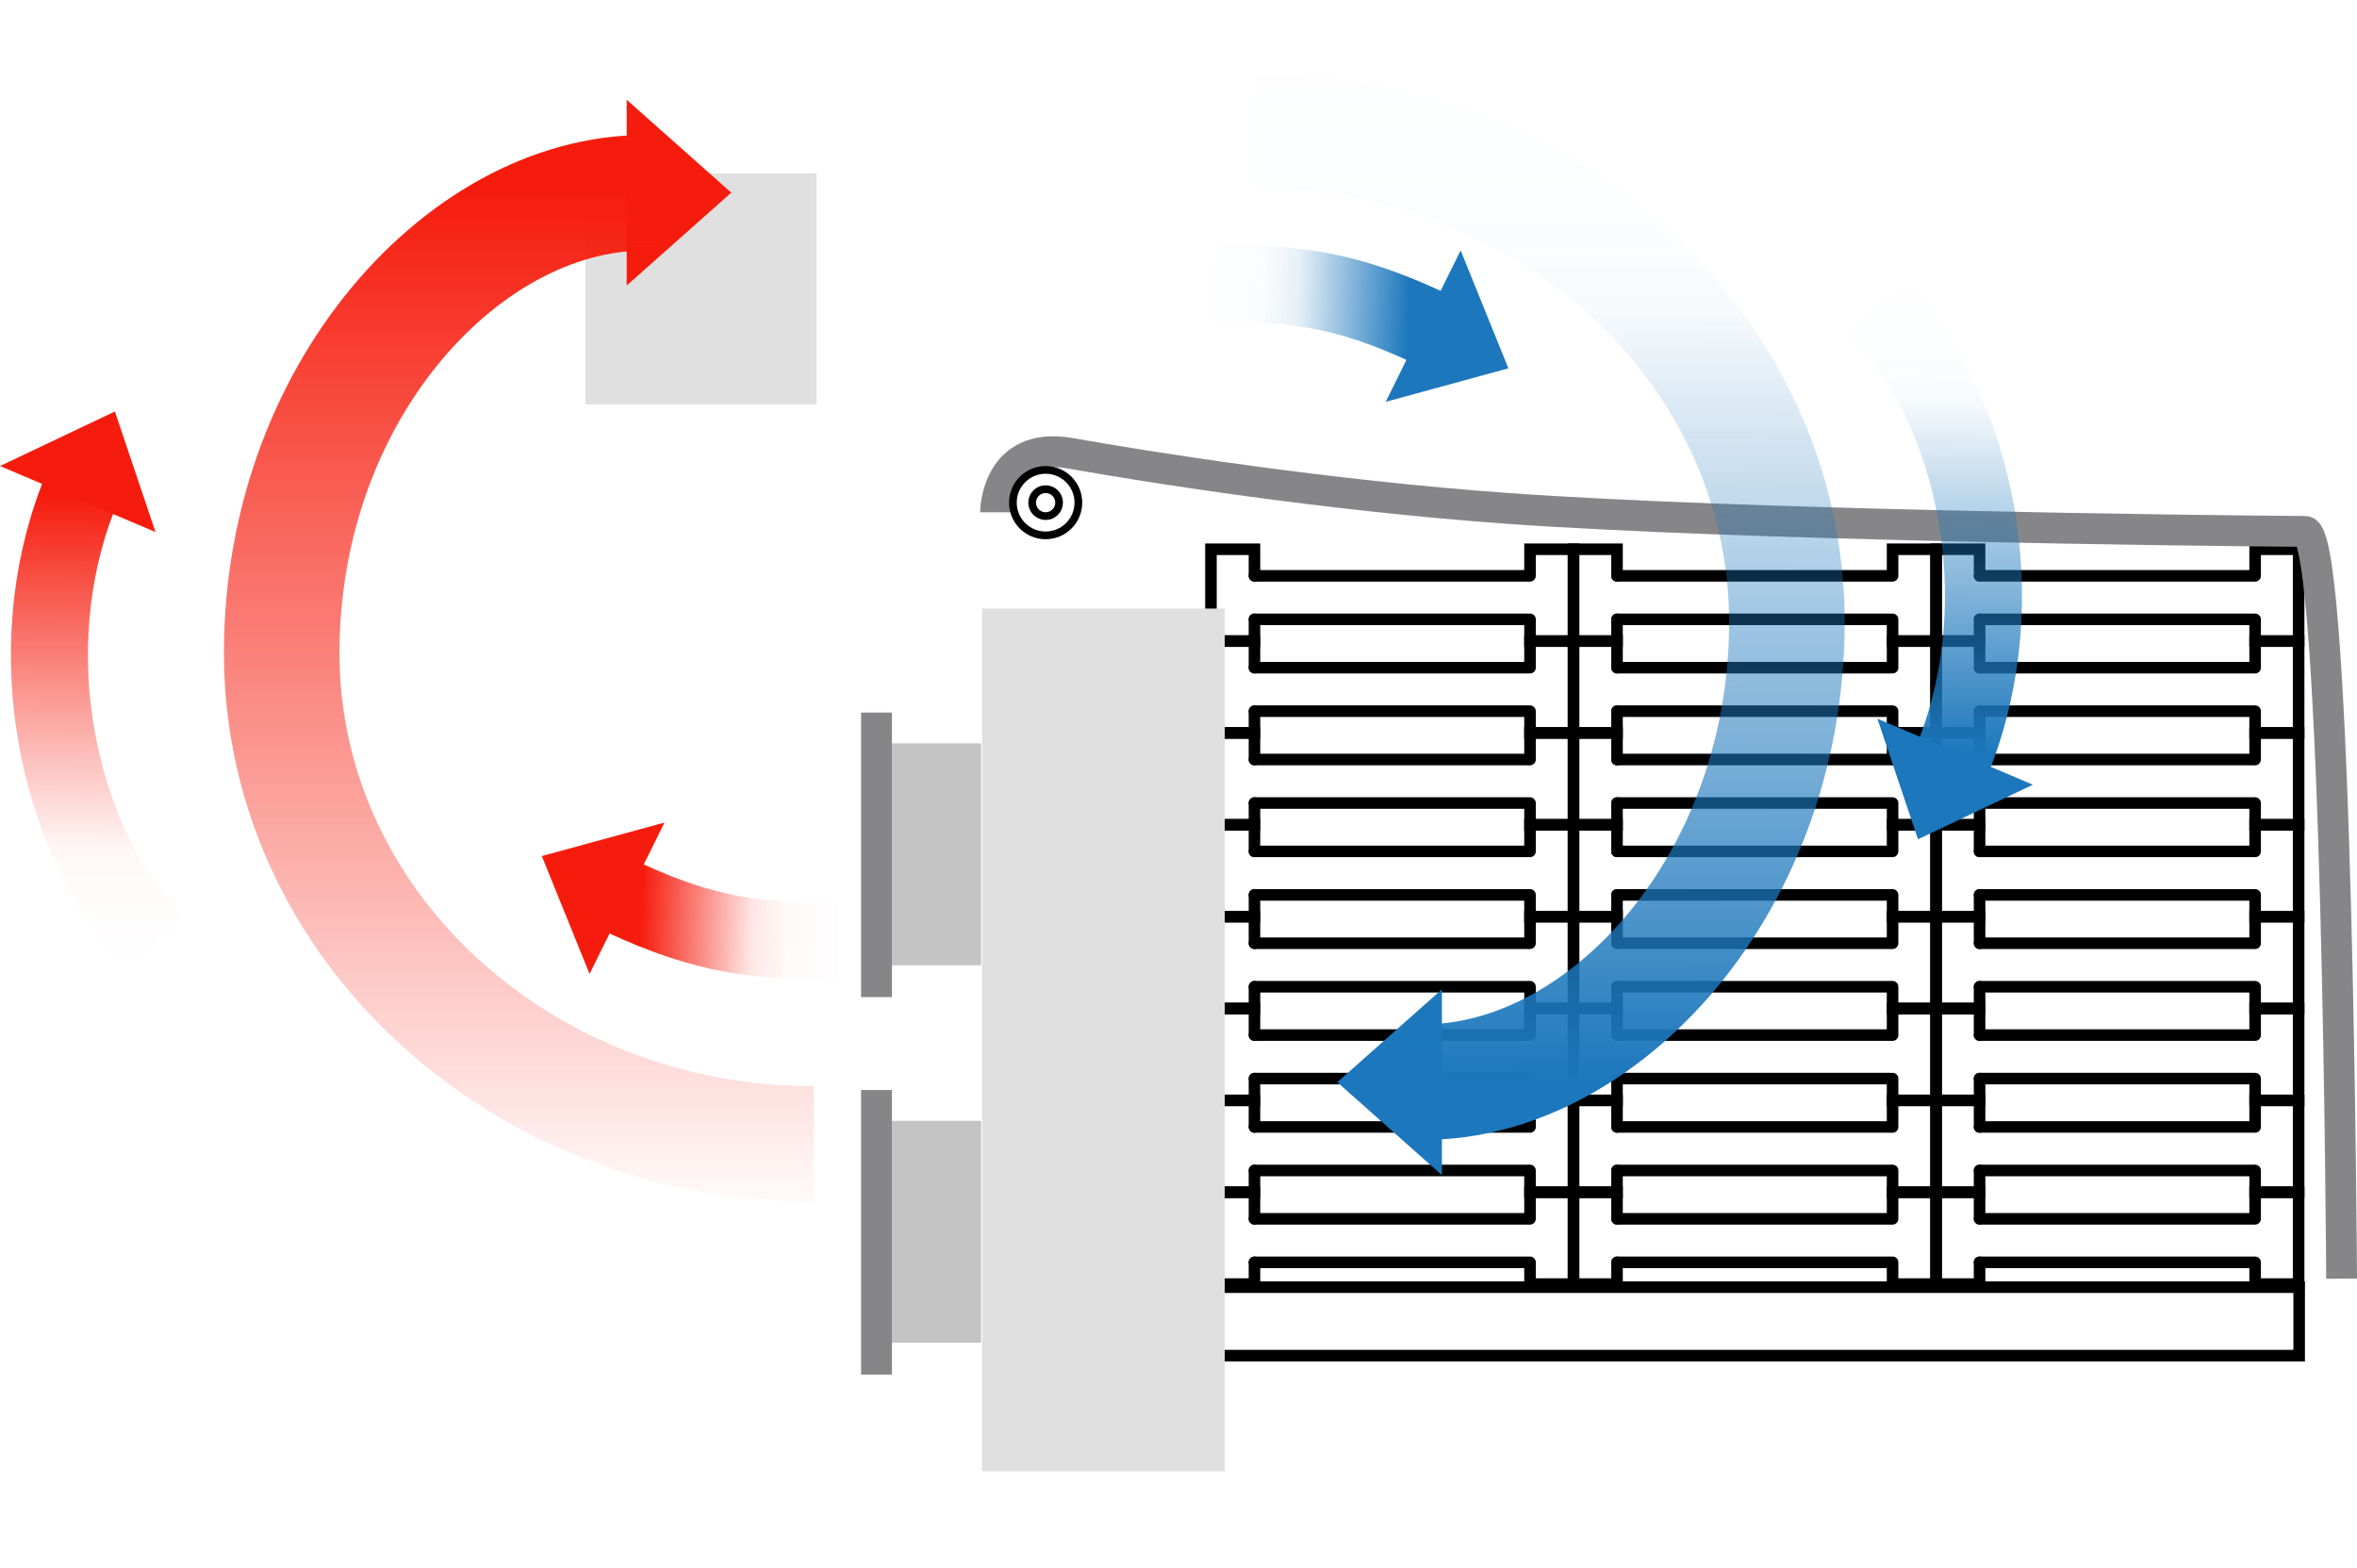
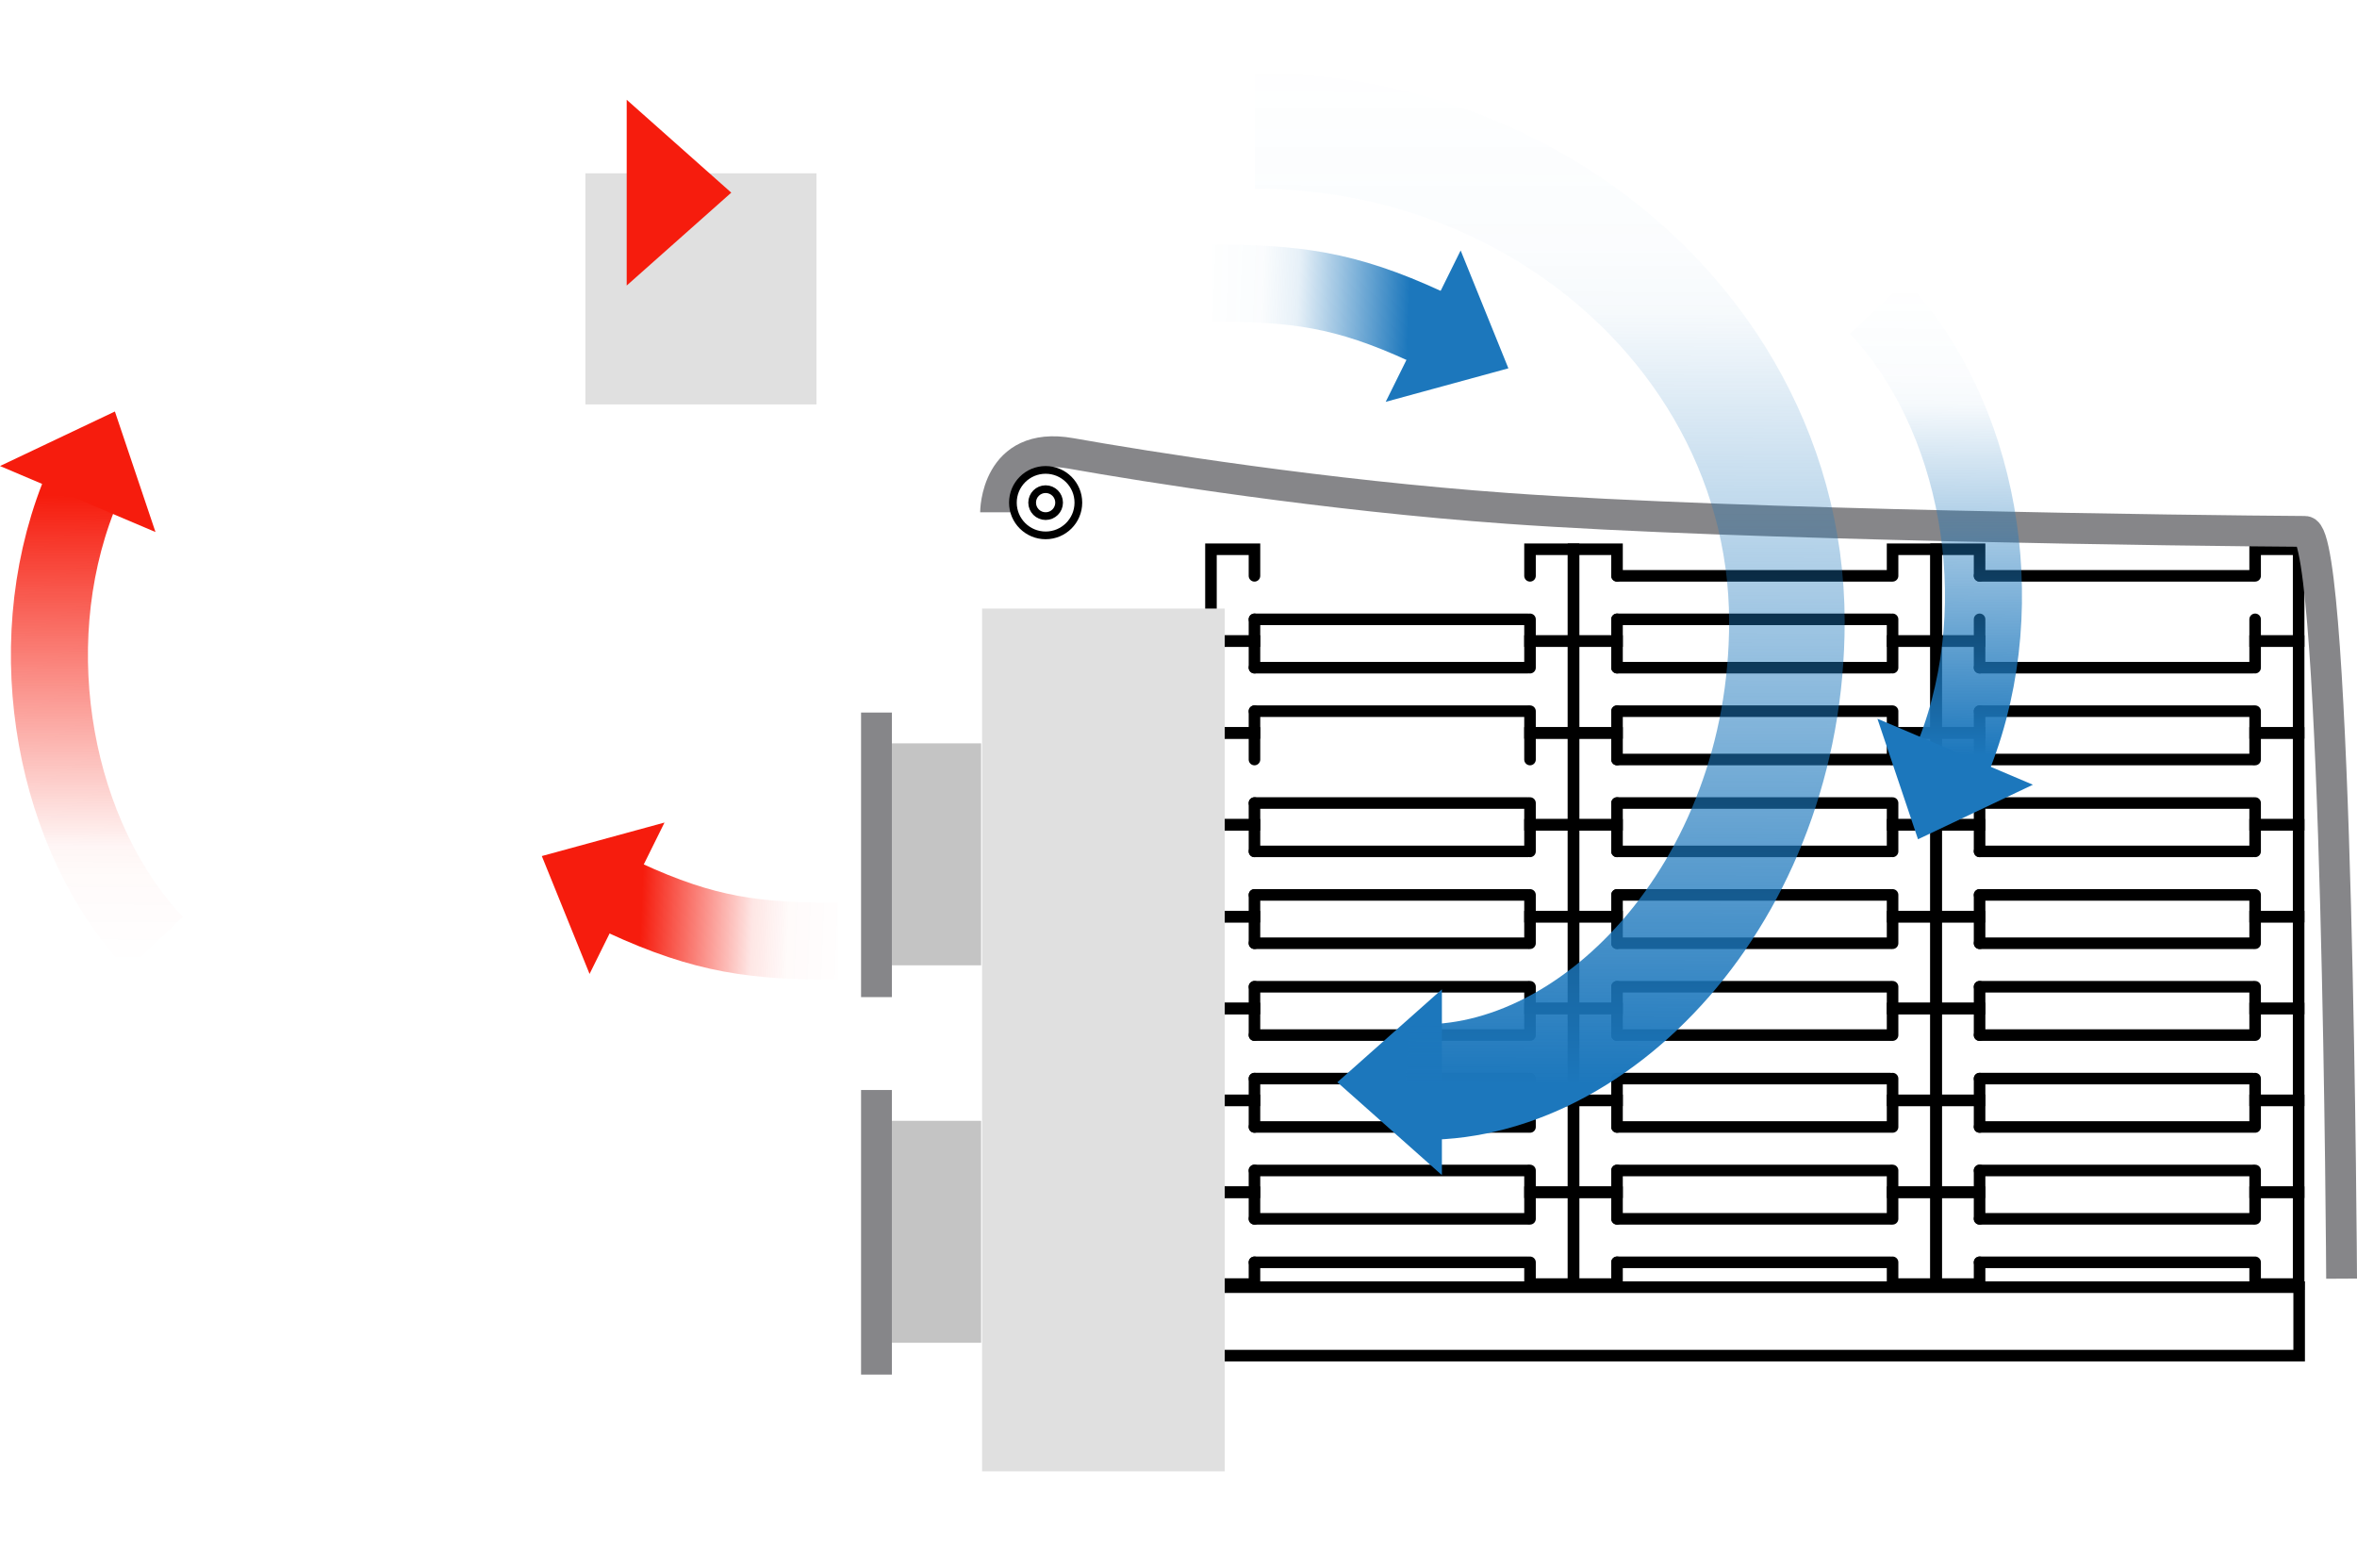
<svg xmlns="http://www.w3.org/2000/svg" width="612" height="407" viewBox="0 0 612 407" fill="none">
  <path d="M514.003 149.502V142.598H502.706V166.447H514.003V160.798" stroke="black" stroke-width="3" stroke-linecap="round" />
  <path d="M585.548 149.502V142.598H596.845V166.446H585.548V160.798" stroke="black" stroke-width="3" stroke-linecap="round" />
  <path d="M584.921 149.501H514.003" stroke="black" stroke-width="3" stroke-linecap="round" />
-   <path d="M584.921 160.798H514.003" stroke="black" stroke-width="3" stroke-linecap="round" />
  <path d="M514.003 173.35V166.447H502.706V190.295H514.003V184.647" stroke="black" stroke-width="3" stroke-linecap="round" />
  <path d="M585.548 173.35V166.447H596.845V190.295H585.548V184.647" stroke="black" stroke-width="3" stroke-linecap="round" />
  <path d="M584.921 173.35H514.003" stroke="black" stroke-width="3" stroke-linecap="round" />
  <path d="M584.921 184.647H514.003" stroke="black" stroke-width="3" stroke-linecap="round" />
  <path d="M514.003 197.199V190.295H502.706V214.143H514.003V208.495" stroke="black" stroke-width="3" stroke-linecap="round" />
  <path d="M585.548 197.198V190.295H596.845V214.143H585.548V208.495" stroke="black" stroke-width="3" stroke-linecap="round" />
  <path d="M584.921 197.198H514.003" stroke="black" stroke-width="3" stroke-linecap="round" />
  <path d="M584.921 208.495H514.003" stroke="black" stroke-width="3" stroke-linecap="round" />
  <path d="M514.003 221.047V214.143H502.706V237.992H514.003V232.343" stroke="black" stroke-width="3" stroke-linecap="round" />
  <path d="M585.548 221.047V214.143H596.845V237.992H585.548V232.343" stroke="black" stroke-width="3" stroke-linecap="round" />
  <path d="M584.921 221.047H514.003" stroke="black" stroke-width="3" stroke-linecap="round" />
  <path d="M584.921 232.343H514.003" stroke="black" stroke-width="3" stroke-linecap="round" />
  <path d="M514.003 244.895V237.992H502.706V261.84H514.003V256.192" stroke="black" stroke-width="3" stroke-linecap="round" />
  <path d="M585.548 244.895V237.992H596.845V261.84H585.548V256.192" stroke="black" stroke-width="3" stroke-linecap="round" />
  <path d="M584.921 244.895H514.003" stroke="black" stroke-width="3" stroke-linecap="round" />
  <path d="M584.921 256.192H514.003" stroke="black" stroke-width="3" stroke-linecap="round" />
  <path d="M514.003 268.744V261.84H502.706V285.689H514.003V280.041" stroke="black" stroke-width="3" stroke-linecap="round" />
  <path d="M585.548 268.744V261.84H596.845V285.689H585.548V280.04" stroke="black" stroke-width="3" stroke-linecap="round" />
  <path d="M584.921 268.744H514.003" stroke="black" stroke-width="3" stroke-linecap="round" />
  <path d="M584.921 280.04H514.003" stroke="black" stroke-width="3" stroke-linecap="round" />
  <path d="M514.003 292.592V285.689H502.706V309.537H514.003V303.889" stroke="black" stroke-width="3" stroke-linecap="round" />
  <path d="M585.548 292.592V285.689H596.845V309.537H585.548V303.889" stroke="black" stroke-width="3" stroke-linecap="round" />
  <path d="M584.921 292.592H514.003" stroke="black" stroke-width="3" stroke-linecap="round" />
  <path d="M584.921 303.889H514.003" stroke="black" stroke-width="3" stroke-linecap="round" />
  <path d="M514.003 316.441V309.537H502.706V333.386H514.003V327.737" stroke="black" stroke-width="3" stroke-linecap="round" />
  <path d="M585.548 316.441V309.537H596.845V333.386H585.548V327.737" stroke="black" stroke-width="3" stroke-linecap="round" />
  <path d="M584.921 316.441H514.003" stroke="black" stroke-width="3" stroke-linecap="round" />
  <path d="M584.921 327.737H514.003" stroke="black" stroke-width="3" stroke-linecap="round" />
  <path d="M419.864 149.502V142.598H408.568V166.447H419.864V160.798" stroke="black" stroke-width="3" stroke-linecap="round" />
  <path d="M491.41 149.502V142.598H502.706V166.446H491.41V160.798" stroke="black" stroke-width="3" stroke-linecap="round" />
  <path d="M490.782 149.501H419.865" stroke="black" stroke-width="3" stroke-linecap="round" />
  <path d="M490.782 160.798H419.865" stroke="black" stroke-width="3" stroke-linecap="round" />
  <path d="M419.864 173.35V166.447H408.568V190.295H419.864V184.647" stroke="black" stroke-width="3" stroke-linecap="round" />
  <path d="M491.41 173.35V166.447H502.706V190.295H491.41V184.647" stroke="black" stroke-width="3" stroke-linecap="round" />
  <path d="M490.782 173.35H419.865" stroke="black" stroke-width="3" stroke-linecap="round" />
  <path d="M490.782 184.647H419.865" stroke="black" stroke-width="3" stroke-linecap="round" />
  <path d="M419.864 197.199V190.295H408.568V214.143H419.864V208.495" stroke="black" stroke-width="3" stroke-linecap="round" />
  <path d="M491.41 197.198V190.295H502.706V214.143H491.41V208.495" stroke="black" stroke-width="3" stroke-linecap="round" />
  <path d="M490.782 197.198H419.865" stroke="black" stroke-width="3" stroke-linecap="round" />
  <path d="M490.782 208.495H419.865" stroke="black" stroke-width="3" stroke-linecap="round" />
  <path d="M419.864 221.047V214.143H408.568V237.992H419.864V232.343" stroke="black" stroke-width="3" stroke-linecap="round" />
  <path d="M491.41 221.047V214.143H502.706V237.992H491.41V232.343" stroke="black" stroke-width="3" stroke-linecap="round" />
  <path d="M490.782 221.047H419.865" stroke="black" stroke-width="3" stroke-linecap="round" />
  <path d="M490.782 232.343H419.865" stroke="black" stroke-width="3" stroke-linecap="round" />
  <path d="M419.864 244.895V237.992H408.568V261.84H419.864V256.192" stroke="black" stroke-width="3" stroke-linecap="round" />
  <path d="M491.41 244.895V237.992H502.706V261.84H491.41V256.192" stroke="black" stroke-width="3" stroke-linecap="round" />
  <path d="M490.782 244.895H419.865" stroke="black" stroke-width="3" stroke-linecap="round" />
  <path d="M490.782 256.192H419.865" stroke="black" stroke-width="3" stroke-linecap="round" />
  <path d="M419.864 268.744V261.84H408.568V285.689H419.864V280.041" stroke="black" stroke-width="3" stroke-linecap="round" />
  <path d="M491.41 268.744V261.84H502.706V285.689H491.41V280.04" stroke="black" stroke-width="3" stroke-linecap="round" />
  <path d="M490.782 268.744H419.865" stroke="black" stroke-width="3" stroke-linecap="round" />
  <path d="M490.782 280.04H419.865" stroke="black" stroke-width="3" stroke-linecap="round" />
  <path d="M419.864 292.592V285.689H408.568V309.537H419.864V303.889" stroke="black" stroke-width="3" stroke-linecap="round" />
  <path d="M491.41 292.592V285.689H502.706V309.537H491.41V303.889" stroke="black" stroke-width="3" stroke-linecap="round" />
  <path d="M490.782 292.592H419.865" stroke="black" stroke-width="3" stroke-linecap="round" />
  <path d="M490.782 303.889H419.865" stroke="black" stroke-width="3" stroke-linecap="round" />
  <path d="M419.864 316.441V309.537H408.568V333.386H419.864V327.737" stroke="black" stroke-width="3" stroke-linecap="round" />
  <path d="M491.41 316.441V309.537H502.706V333.386H491.41V327.737" stroke="black" stroke-width="3" stroke-linecap="round" />
  <path d="M490.782 316.441H419.865" stroke="black" stroke-width="3" stroke-linecap="round" />
  <path d="M490.782 327.737H419.865" stroke="black" stroke-width="3" stroke-linecap="round" />
  <path d="M325.726 149.502V142.598H314.429V166.447H325.726V160.798" stroke="black" stroke-width="3" stroke-linecap="round" />
  <path d="M397.271 149.502V142.598H408.568V166.446H397.271V160.798" stroke="black" stroke-width="3" stroke-linecap="round" />
-   <path d="M396.644 149.501H325.726" stroke="black" stroke-width="3" stroke-linecap="round" />
  <path d="M396.644 160.798H325.726" stroke="black" stroke-width="3" stroke-linecap="round" />
  <path d="M325.726 173.35V166.447H314.429V190.295H325.726V184.647" stroke="black" stroke-width="3" stroke-linecap="round" />
  <path d="M397.271 173.35V166.447H408.568V190.295H397.271V184.647" stroke="black" stroke-width="3" stroke-linecap="round" />
  <path d="M396.644 173.35H325.726" stroke="black" stroke-width="3" stroke-linecap="round" />
  <path d="M396.644 184.647H325.726" stroke="black" stroke-width="3" stroke-linecap="round" />
  <path d="M325.726 197.199V190.295H314.429V214.143H325.726V208.495" stroke="black" stroke-width="3" stroke-linecap="round" />
  <path d="M397.271 197.198V190.295H408.568V214.143H397.271V208.495" stroke="black" stroke-width="3" stroke-linecap="round" />
-   <path d="M396.644 197.198H325.726" stroke="black" stroke-width="3" stroke-linecap="round" />
  <path d="M396.644 208.495H325.726" stroke="black" stroke-width="3" stroke-linecap="round" />
  <path d="M325.726 221.047V214.143H314.429V237.992H325.726V232.343" stroke="black" stroke-width="3" stroke-linecap="round" />
  <path d="M397.271 221.047V214.143H408.568V237.992H397.271V232.343" stroke="black" stroke-width="3" stroke-linecap="round" />
  <path d="M396.644 221.047H325.726" stroke="black" stroke-width="3" stroke-linecap="round" />
  <path d="M396.644 232.343H325.726" stroke="black" stroke-width="3" stroke-linecap="round" />
  <path d="M325.726 244.895V237.992H314.429V261.84H325.726V256.192" stroke="black" stroke-width="3" stroke-linecap="round" />
  <path d="M397.271 244.895V237.992H408.568V261.84H397.271V256.192" stroke="black" stroke-width="3" stroke-linecap="round" />
  <path d="M396.644 244.895H325.726" stroke="black" stroke-width="3" stroke-linecap="round" />
  <path d="M396.644 256.192H325.726" stroke="black" stroke-width="3" stroke-linecap="round" />
  <path d="M325.726 268.744V261.84H314.429V285.689H325.726V280.041" stroke="black" stroke-width="3" stroke-linecap="round" />
  <path d="M397.271 268.744V261.84H408.568V285.689H397.271V280.04" stroke="black" stroke-width="3" stroke-linecap="round" />
  <path d="M396.644 268.744H325.726" stroke="black" stroke-width="3" stroke-linecap="round" />
  <path d="M396.644 280.04H325.726" stroke="black" stroke-width="3" stroke-linecap="round" />
  <path d="M325.726 292.592V285.689H314.429V309.537H325.726V303.889" stroke="black" stroke-width="3" stroke-linecap="round" />
  <path d="M397.271 292.592V285.689H408.568V309.537H397.271V303.889" stroke="black" stroke-width="3" stroke-linecap="round" />
  <path d="M396.644 292.592H325.726" stroke="black" stroke-width="3" stroke-linecap="round" />
  <path d="M396.644 303.889H325.726" stroke="black" stroke-width="3" stroke-linecap="round" />
  <path d="M325.726 316.441V309.537H314.429V333.386H325.726V327.737" stroke="black" stroke-width="3" stroke-linecap="round" />
  <path d="M397.271 316.441V309.537H408.568V333.386H397.271V327.737" stroke="black" stroke-width="3" stroke-linecap="round" />
  <path d="M396.644 316.441H325.726" stroke="black" stroke-width="3" stroke-linecap="round" />
  <path d="M396.644 327.737H325.726" stroke="black" stroke-width="3" stroke-linecap="round" />
  <rect x="313.972" y="334.189" width="283.009" height="17.776" stroke="black" stroke-width="3" />
  <g filter="url(#filter0_dd)">
    <rect x="152" y="20" width="60" height="60" fill="#E0E0E0" />
  </g>
  <path d="M189.875 50.019L162.723 25.902L162.723 74.136L189.875 50.019Z" fill="#F61C0D" />
-   <path d="M211.3 297.009C182.293 297.009 155.373 288.763 133.146 274.673C96.907 251.7 73.142 213.192 73.142 169.564C73.142 99.178 124.12 46.552 172.143 50.246" stroke="url(#paint0_linear)" stroke-width="30" />
  <path d="M29.833 106.838L6.48197e-06 120.995L40.372 138.132L29.833 106.838Z" fill="#F61C0D" />
  <path d="M40.231 244.937C14.373 217.601 4.768 168.839 20.343 129.027" stroke="url(#paint1_linear)" stroke-width="20" />
  <path d="M140.684 222.258L153.08 252.865L172.54 213.559L140.684 222.258Z" fill="#F61C0D" />
  <path d="M217.607 244.368C196.182 244.368 183.252 242.89 162.092 233.119" stroke="url(#paint2_linear)" stroke-width="20" />
  <path d="M258.5 133C258.5 133 258.5 114.237 278 117.7C297.5 121.163 343.96 128.604 391.5 132C452.173 136.334 569.719 137.794 598.5 137.97C607 138.022 608 331.982 608 331.982" stroke="#868689" stroke-width="8" />
  <circle cx="271.5" cy="130.5" r="8.5" stroke="black" stroke-width="2" />
  <circle cx="271.5" cy="130.5" r="3.5" stroke="black" stroke-width="2" />
  <g filter="url(#filter1_dd)">
    <rect x="255" y="133" width="63" height="224" fill="#E0E0E0" />
    <rect x="227" y="266" width="27.747" height="57.627" fill="#C4C4C4" />
    <path d="M227.578 258V331.881" stroke="#868689" stroke-width="8" />
    <rect x="227" y="168" width="27.747" height="57.627" fill="#C4C4C4" />
    <path d="M227.578 160V233.881" stroke="#868689" stroke-width="8" />
  </g>
  <path d="M347.241 280.983L374.392 305.1V256.866L347.241 280.983Z" fill="#1C77BC" />
  <path d="M325.815 33.993C354.823 33.993 381.742 42.239 403.969 56.329C440.208 79.302 463.973 117.81 463.973 161.438C463.973 231.823 412.995 284.45 364.972 280.756" stroke="url(#paint3_linear)" stroke-width="30" />
  <path d="M498.014 217.898L527.847 203.741L487.475 186.604L498.014 217.898Z" fill="#1C77BC" />
  <path d="M487.615 79.799C513.474 107.135 523.078 155.897 507.504 195.709" stroke="url(#paint4_linear)" stroke-width="20" />
  <path d="M391.656 95.628L379.26 65.022L359.801 104.327L391.656 95.628Z" fill="#1C77BC" />
  <path d="M314.734 73.519C336.159 73.519 349.088 74.996 370.249 84.767" stroke="url(#paint5_linear)" stroke-width="20" />
  <defs>
    <filter id="filter0_dd" x="117" y="0" width="130" height="130" filterUnits="userSpaceOnUse" color-interpolation-filters="sRGB">
      <feFlood flood-opacity="0" result="BackgroundImageFix" />
      <feColorMatrix in="SourceAlpha" type="matrix" values="0 0 0 0 0 0 0 0 0 0 0 0 0 0 0 0 0 0 127 0" />
      <feOffset dy="15" />
      <feGaussianBlur stdDeviation="17.5" />
      <feColorMatrix type="matrix" values="0 0 0 0 0 0 0 0 0 0 0 0 0 0 0 0 0 0 0.1 0" />
      <feBlend mode="normal" in2="BackgroundImageFix" result="effect1_dropShadow" />
      <feColorMatrix in="SourceAlpha" type="matrix" values="0 0 0 0 0 0 0 0 0 0 0 0 0 0 0 0 0 0 127 0" />
      <feOffset dy="10" />
      <feGaussianBlur stdDeviation="7.5" />
      <feColorMatrix type="matrix" values="0 0 0 0 0 0 0 0 0 0 0 0 0 0 0 0 0 0 0.25 0" />
      <feBlend mode="normal" in2="effect1_dropShadow" result="effect2_dropShadow" />
      <feBlend mode="normal" in="SourceGraphic" in2="effect2_dropShadow" result="shape" />
    </filter>
    <filter id="filter1_dd" x="188.578" y="113" width="164.422" height="294" filterUnits="userSpaceOnUse" color-interpolation-filters="sRGB">
      <feFlood flood-opacity="0" result="BackgroundImageFix" />
      <feColorMatrix in="SourceAlpha" type="matrix" values="0 0 0 0 0 0 0 0 0 0 0 0 0 0 0 0 0 0 127 0" />
      <feOffset dy="15" />
      <feGaussianBlur stdDeviation="17.5" />
      <feColorMatrix type="matrix" values="0 0 0 0 0 0 0 0 0 0 0 0 0 0 0 0 0 0 0.1 0" />
      <feBlend mode="normal" in2="BackgroundImageFix" result="effect1_dropShadow" />
      <feColorMatrix in="SourceAlpha" type="matrix" values="0 0 0 0 0 0 0 0 0 0 0 0 0 0 0 0 0 0 127 0" />
      <feOffset dy="10" />
      <feGaussianBlur stdDeviation="7.5" />
      <feColorMatrix type="matrix" values="0 0 0 0 0 0 0 0 0 0 0 0 0 0 0 0 0 0 0.25 0" />
      <feBlend mode="normal" in2="effect1_dropShadow" result="effect2_dropShadow" />
      <feBlend mode="normal" in="SourceGraphic" in2="effect2_dropShadow" result="shape" />
    </filter>
    <linearGradient id="paint0_linear" x1="142.591" y1="49.508" x2="142.591" y2="317.696" gradientUnits="userSpaceOnUse">
      <stop stop-color="#F61C0D" />
      <stop offset="0.856" stop-color="#F61C0D" stop-opacity="0.144" />
      <stop offset="1" stop-color="#F61C0D" stop-opacity="0" />
    </linearGradient>
    <linearGradient id="paint1_linear" x1="14.812" y1="128.691" x2="13.995" y2="250.646" gradientUnits="userSpaceOnUse">
      <stop stop-color="#F61C0D" />
      <stop offset="0.746" stop-color="#F61C0D" stop-opacity="0.04" />
      <stop offset="0.81" stop-color="#F61C0D" stop-opacity="0.02" />
      <stop offset="1" stop-color="#F61C0D" stop-opacity="0" />
    </linearGradient>
    <linearGradient id="paint2_linear" x1="159.877" y1="230.811" x2="222.765" y2="233.266" gradientUnits="userSpaceOnUse">
      <stop offset="0.109" stop-color="#F61C0D" />
      <stop offset="0.567" stop-color="#F61C0D" stop-opacity="0.11" />
      <stop offset="0.718" stop-color="#F61C0D" stop-opacity="0.02" />
      <stop offset="1" stop-color="#F61C0D" stop-opacity="0" />
    </linearGradient>
    <linearGradient id="paint3_linear" x1="394.525" y1="281.494" x2="395.264" y2="13.306" gradientUnits="userSpaceOnUse">
      <stop stop-color="#1C77BC" />
      <stop offset="0.746" stop-color="#1C77BC" stop-opacity="0.04" />
      <stop offset="0.81" stop-color="#1C77BC" stop-opacity="0.02" />
      <stop offset="1" stop-color="#1C77BC" stop-opacity="0" />
    </linearGradient>
    <linearGradient id="paint4_linear" x1="513.035" y1="196.045" x2="513.852" y2="74.09" gradientUnits="userSpaceOnUse">
      <stop stop-color="#1C77BC" />
      <stop offset="0.746" stop-color="#1C77BC" stop-opacity="0.04" />
      <stop offset="0.81" stop-color="#1C77BC" stop-opacity="0.02" />
      <stop offset="1" stop-color="#1C77BC" stop-opacity="0" />
    </linearGradient>
    <linearGradient id="paint5_linear" x1="372.463" y1="87.076" x2="309.576" y2="84.621" gradientUnits="userSpaceOnUse">
      <stop offset="0.109" stop-color="#1C77BC" />
      <stop offset="0.567" stop-color="#1C77BC" stop-opacity="0.11" />
      <stop offset="0.718" stop-color="#1C77BC" stop-opacity="0.02" />
      <stop offset="1" stop-color="#1C77BC" stop-opacity="0" />
    </linearGradient>
  </defs>
</svg>